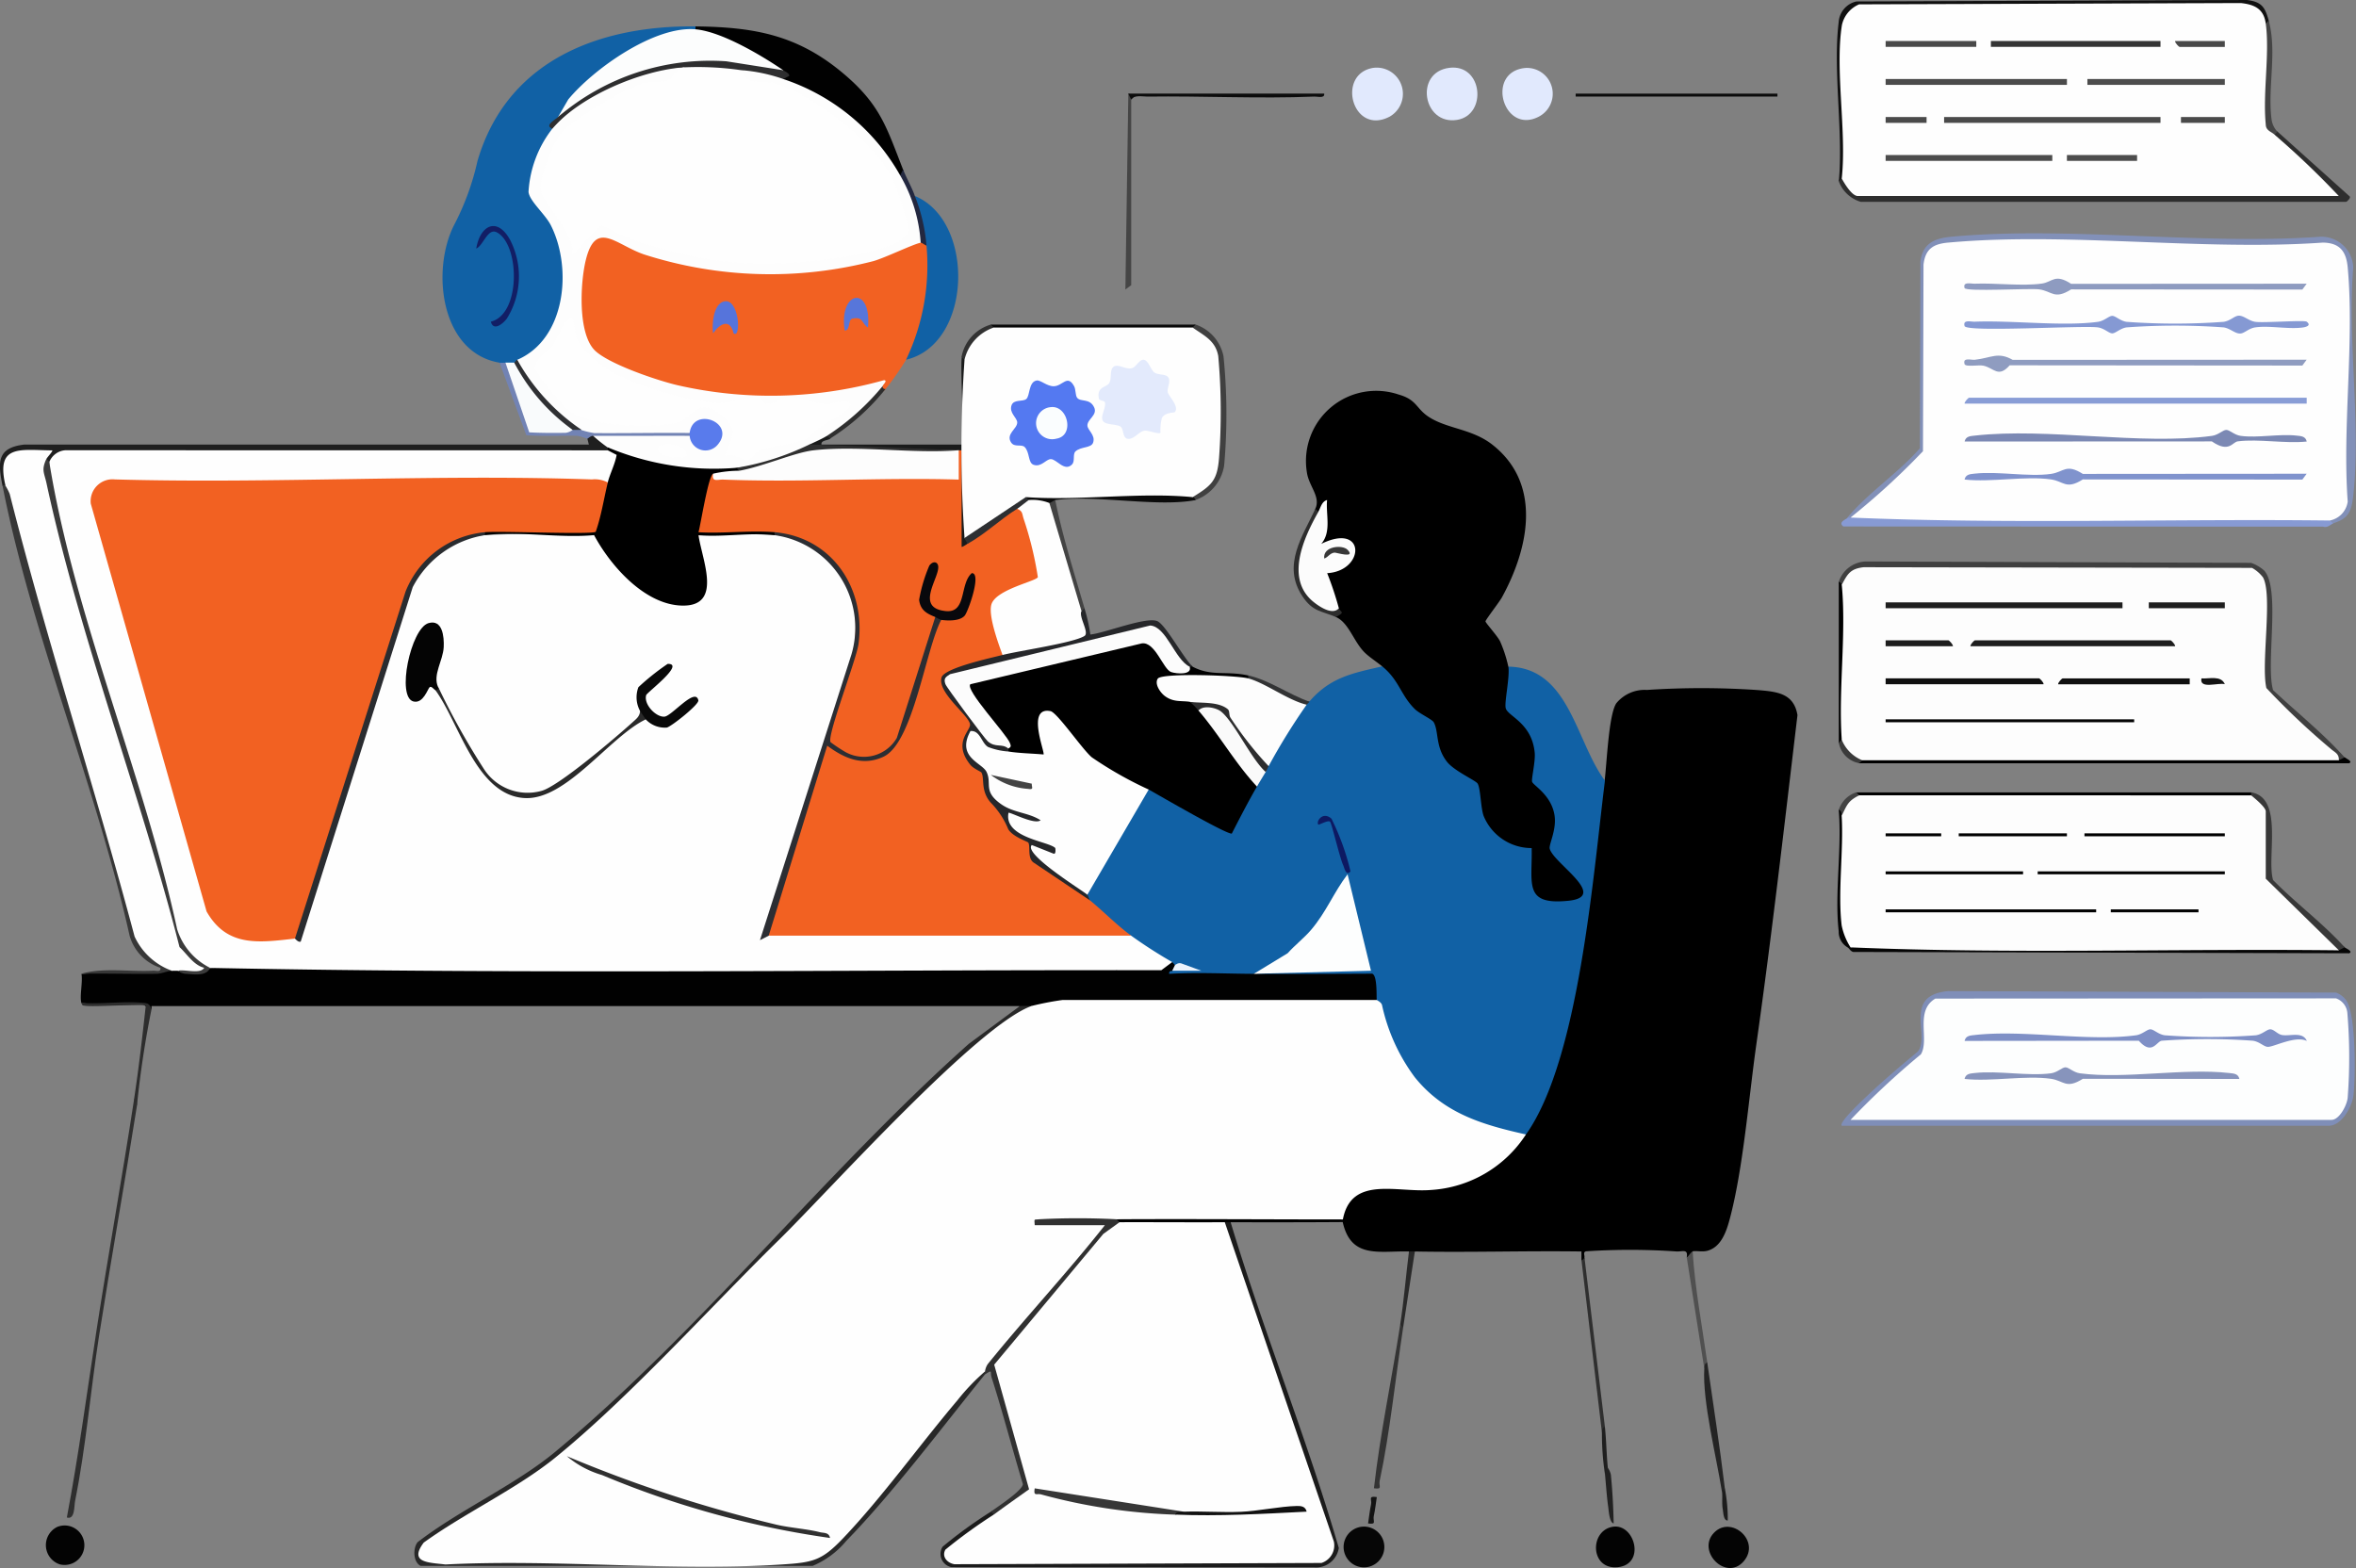
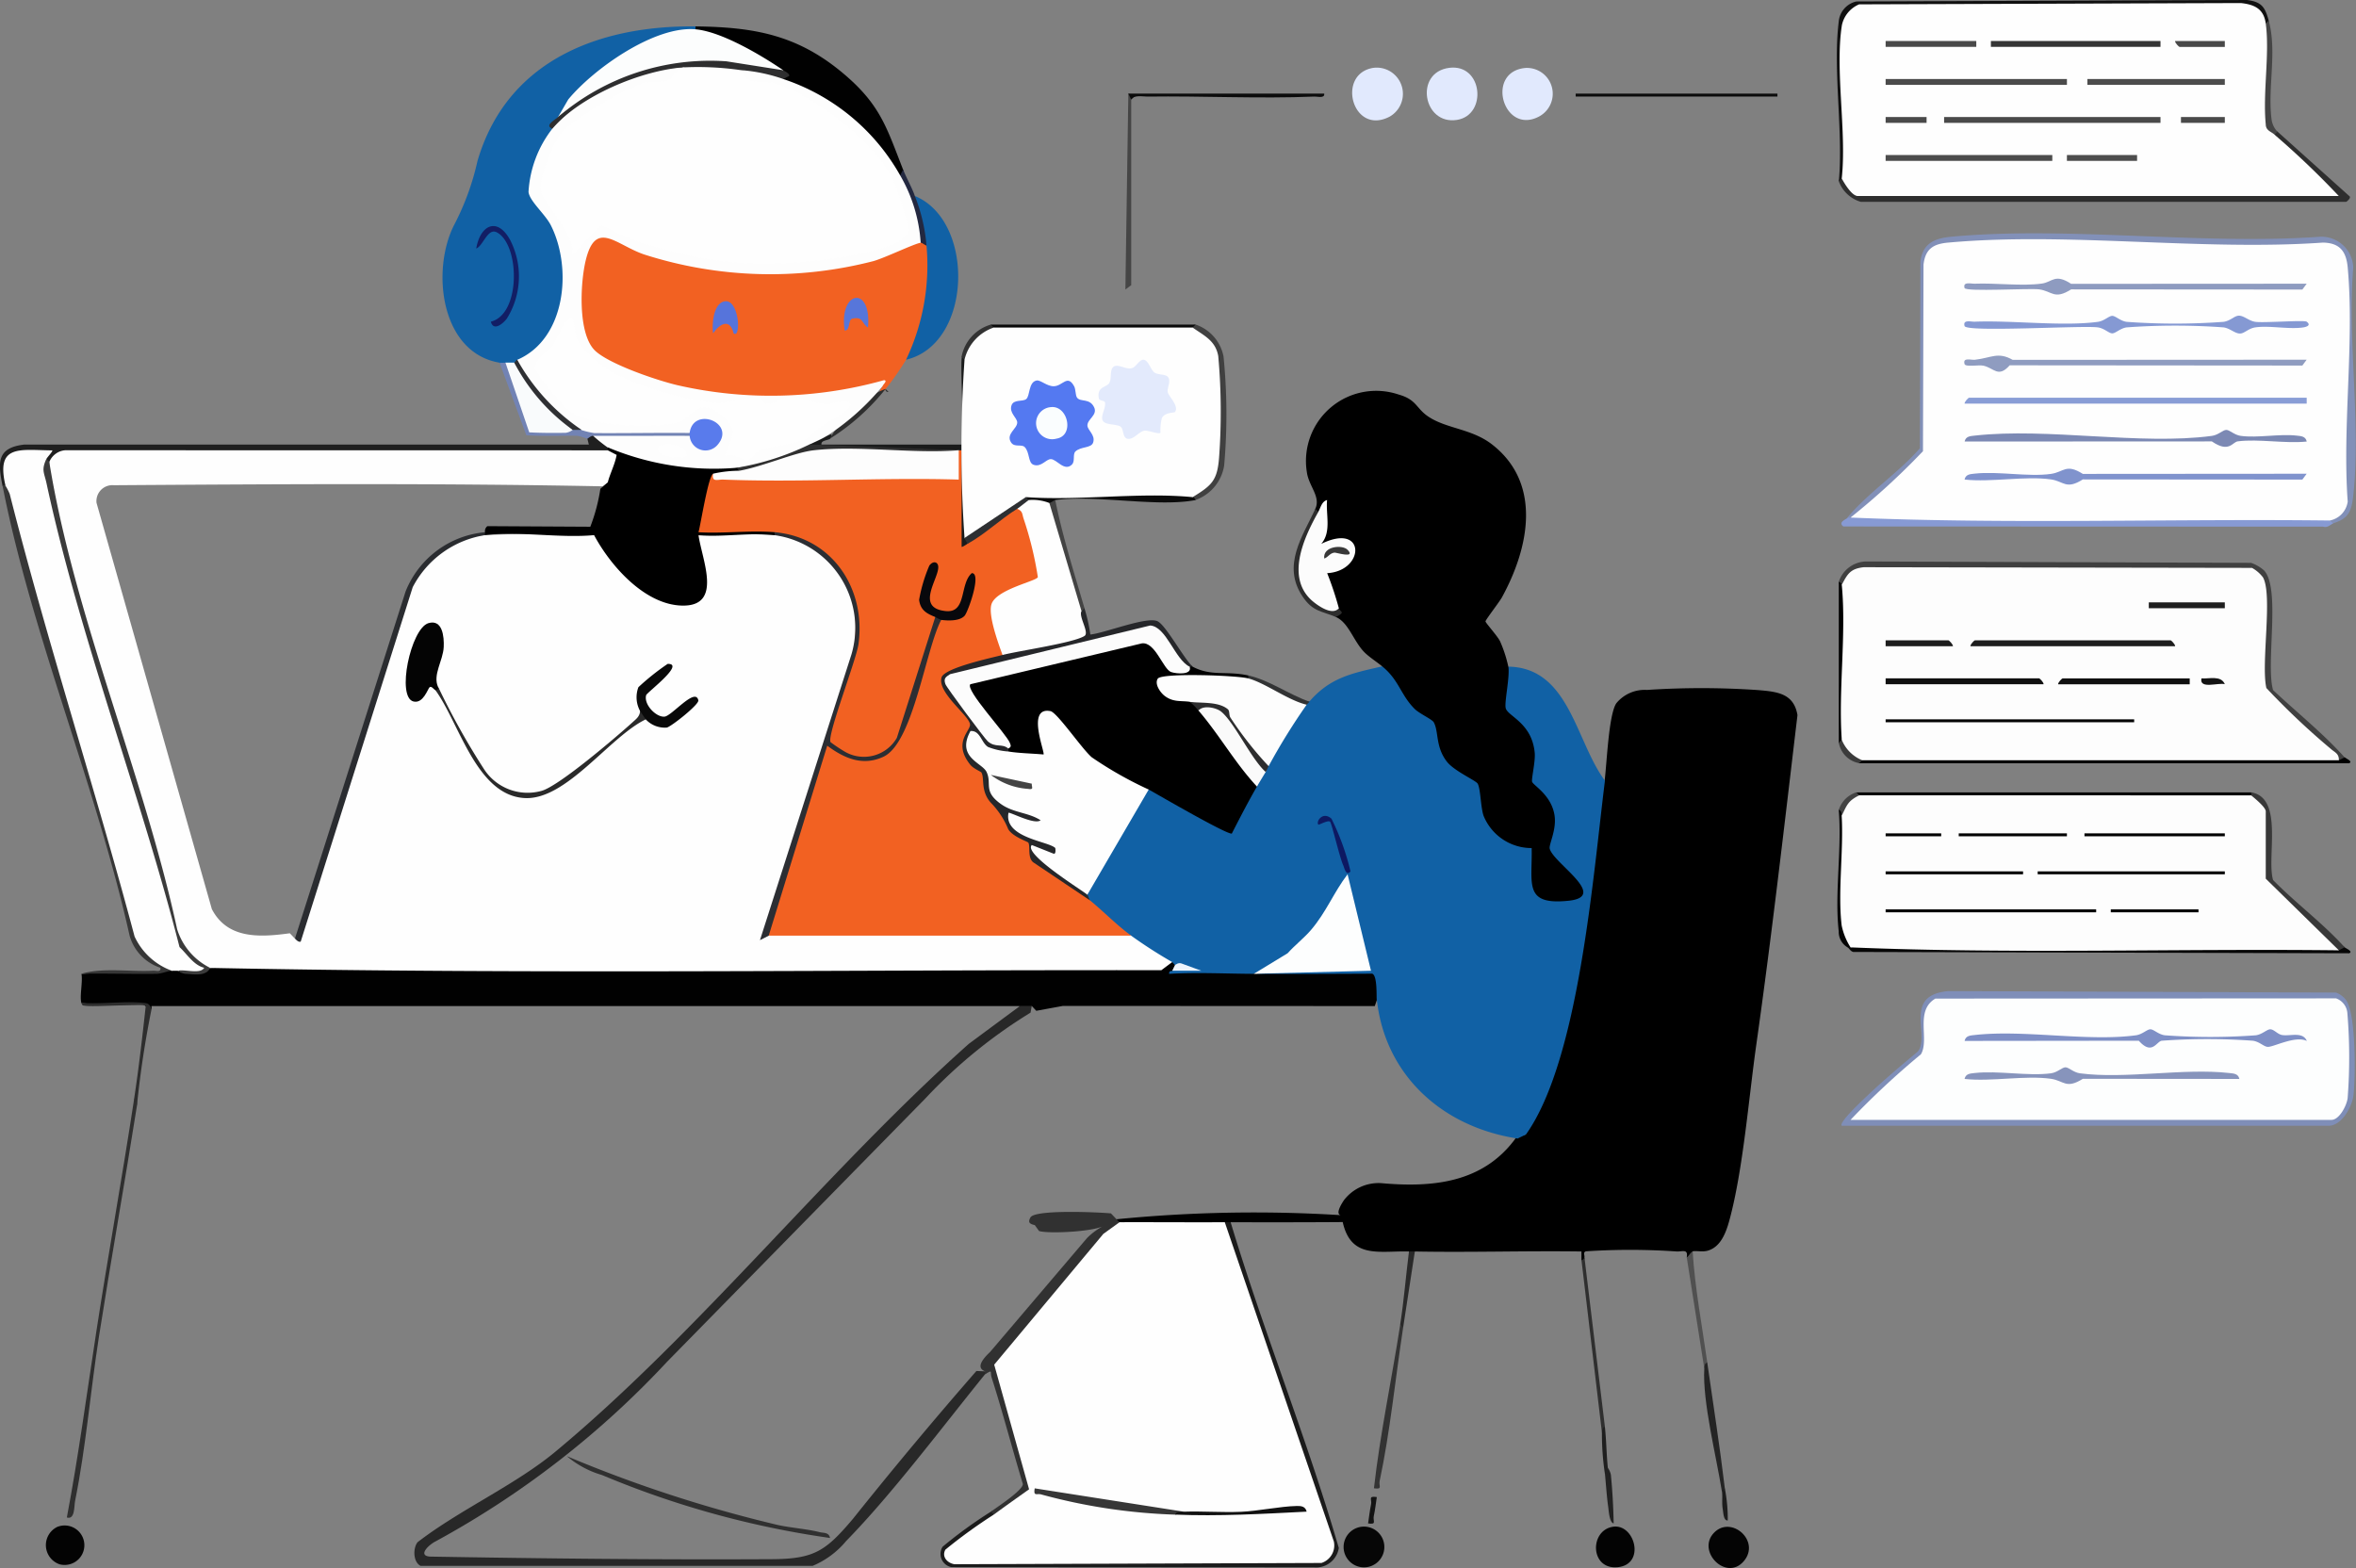
<svg xmlns="http://www.w3.org/2000/svg" id="Group_2560" data-name="Group 2560" width="159.346" height="106.063" viewBox="0 0 159.346 106.063">
  <rect x="0" y="0" width="159.346" height="106.063" fill="#808080" stroke="none" />
  <defs>
    <clipPath id="clip-path">
      <rect id="Rectangle_480" data-name="Rectangle 480" width="159.346" height="106.063" fill="none" />
    </clipPath>
  </defs>
  <g id="Group_2559" data-name="Group 2559" clip-path="url(#clip-path)">
    <path id="Path_4078" data-name="Path 4078" d="M420.415,273.472q-.089.687-.4.4c.11-.6-.3-.38-.683-.4a45.632,45.632,0,0,0-6.122-.011c-.236.055-.079.281-.116.406,0,.183-.014.269-.2.2v-.594c-3.753-.053-7.522.072-11.274,0-.112.379-.284.379-.4,0-2.008-.05-3.911.522-4.472-1.99-2.53.019-5.064.017-7.592.012-.083.367-.221.319-.4,0a14.893,14.893,0,0,1-7.12,0c-.3.173-.386.113-.2-.2a94.63,94.63,0,0,1,15.167-.28c-.344-.093.033-.713.214-.992a2.946,2.946,0,0,1,2.52-1.173c3.428.307,6.936.027,9.168-3.12l.619-.17-.062-.616a45.94,45.94,0,0,0,4.2-16.481l.747-6.379.454-.453c.15-1.189.274-4.471.791-5.241a2.483,2.483,0,0,1,2.07-.9,55.824,55.824,0,0,1,7.519.01c1.278.109,2.415.213,2.662,1.693-.885,7.438-1.735,14.89-2.786,22.305-.51,3.6-.891,8.447-1.81,11.836-.221.814-.572,1.83-1.478,2.086-.373.105-.781-.017-1.034.049" transform="translate(-305.935 -188.822)" />
    <path id="Path_4079" data-name="Path 4079" d="M390.876,227.673l.5-.086a11.61,11.61,0,0,0,3.283,3.628,4.639,4.639,0,0,0,2.952,4.127c.338,2.553.837,3.917,3.577,4.372a7.522,7.522,0,0,1,.153,2.3c-.49,1.541,3.816,1.507,2.348.309a5.455,5.455,0,0,1-1.9-2.549c.734-1.809.24-2.911-1.155-4.177.214-1.911.327-3.37-1.492-4.528a3.518,3.518,0,0,1,.241-3.4c4.127.075,4.542,5.059,6.526,7.713-.8,6.358-1.743,18.877-5.34,23.93l-.565.276c-5.1-.78-8.952-4.279-9.521-9.374q-.573-.267-.5-1.4a33.847,33.847,0,0,1-7.611-.381q2.38-.805-.2,0a2.609,2.609,0,0,1-.445.26,21.045,21.045,0,0,1-5.43-.062c-.239-.213.043-.756.338-.4q.463-.281.2-.4c-.279.275-.389.153-.2-.2l-.483.173c-.162,0-2.733-1.481-2.286-1.953a3.772,3.772,0,0,1-2.769-2.373q-.267-.19-.2-.4c-.113-.114-.278-.289-.225-.4a52.849,52.849,0,0,1,3.891-6.67l.487-.051.385-.236,5.055,2.752a5.267,5.267,0,0,1,1.877-2.715c-.218-.608-.045-.895.593-.989-.231-.323-.208-.488.2-.4l-.191-.454q1.047-1.917,2.275-3.718l.487.019q-.44-.3.2-.2c1.417-1.635,2.916-1.907,4.944-2.373" transform="translate(-297.36 -182.577)" fill="#1161a5" />
    <path id="Path_4080" data-name="Path 4080" d="M460.382,152.508c.1.784-.3,2.464-.174,2.832.181.537,1.772.995,1.954,3,.053.579-.233,1.758-.178,1.948.073.251,1.289.88,1.514,2.252.165,1-.4,2-.321,2.284.261.987,4.018,3.23,1.271,3.515-3.06.318-2.439-1.144-2.493-3.563a3.5,3.5,0,0,1-3.253-2.185c-.2-.579-.2-1.84-.4-2.175-.128-.216-1.583-.848-2.078-1.482-.788-1.01-.542-2.038-.892-2.668-.113-.2-.966-.583-1.281-.894-.954-.942-1.051-1.933-2.178-2.865-.389-.321-.948-.679-1.264-1.01-.714-.749-1.042-1.981-1.9-2.352a.569.569,0,0,1,.2-.593c-.736-.328-1.464-2.409-.617-2.786,1.963-.475,1.731-2.237-.363-1.263-.361-.059-.42-.335-.411-.689.235-.457.45-1.691.006-1.789-.259.263-.282.156-.2-.2.38-.821-.452-1.532-.576-2.488a4.747,4.747,0,0,1,6.222-5.234c1.179.333,1.167.9,1.924,1.438,1.239.879,2.984.842,4.39,1.939,3.41,2.661,2.472,7.035.658,10.34-.17.31-1.112,1.524-1.11,1.623s.814.99.986,1.347a8.82,8.82,0,0,1,.558,1.716" transform="translate(-358.362 -107.412)" />
    <path id="Path_4081" data-name="Path 4081" d="M101.639,328.9c.3.255.158.31-.2.4-.008.012-.23-.027-.2.2,1.926-.11,3.82-.008,5.735,0h.2c2.594.013,5.194,0,7.79-.012.38.1.28,1.665.319,1.792l-.136.4-21.095-.01-1.8.33-.3-.32q-.663.263-.844,0H32.42c-.024.046.018.131,0,.2a1.61,1.61,0,0,1-.572-.318,35.481,35.481,0,0,1-4.174-.078c-.141-.43.1-1.45,0-1.978a48.234,48.234,0,0,1,5.137-.089c.355-.266.529-.246.994-.109.112-.378.284-.378.4,0a2.642,2.642,0,0,0,1.848-.039q-.334-.352.327-.159l2.68-.213q30.784.047,61.57,0c.121-.309.442-.309.816-.182.079.043.147.182.2.2" transform="translate(-22.164 -263.629)" fill="#010101" />
    <path id="Path_4082" data-name="Path 4082" d="M220.049,80.033q.2-.456.4.2l.424.542c.291,1.924-.291,5.9-1.809,7.171a19.817,19.817,0,0,1-1.384,1.978c-.4.434-.534.269-.2-.2-3.579,1.791-17.357,1.211-19.966-2.383-1.191-1.64-1.323-7.1,1.034-8.044,6.393,2.976,14.78,3.632,21.158.419Z" transform="translate(-157.78 -63.614)" fill="#f26122" />
    <path id="Path_4083" data-name="Path 4083" d="M168.487,9.016c.173.056.17.122,0,.2l-.311.381c-3.553.32-6.7,2.989-8.984,5.552a2.086,2.086,0,0,0-.4.791l.145.371a7.828,7.828,0,0,0-1.352,3.861c1.969,2.617,3.1,5.48,1.775,8.763-.435,1.079-1.7,3.1-2.941,2.628.119.336.111.388-.2.2-.159.566-.331.481-.593,0-.043.457-.184.378-.4,0-3.989-.675-4.62-6.243-3.073-9.3a17.563,17.563,0,0,0,1.588-4.345c1.992-6.8,8.217-9.169,14.735-9.1" transform="translate(-121.446 -7.232)" fill="#1161a5" />
    <path id="Path_4084" data-name="Path 4084" d="M332.8,225.833a44.431,44.431,0,0,1-2.813-3.674c-.266-.447-.182-.642.129-1.02.4-.483,10.658-2.469,12.167-2.749l.481.313q.884,1.965,2.3,1.592c.058-.082.124-.078.2,0,1.281.674,2.277.264,3.758.593.173.056.17.122,0,.2l-.213.359c-.748-.115-5.27-.354-5.579-.07-.246.226,1.117,1.148,1.528.867l.309.425q.946.2.593.593a1.717,1.717,0,0,1,.4.069,33.178,33.178,0,0,1,3.439,4.354l.112.719c-.6,1.036-1.153,2.115-1.7,3.18-.36.061-4.876-2.561-5.618-2.982-1.105.175-2.772-.924-3.758-1.608a3.937,3.937,0,0,1-.75-.678q-3.616-5.01-2.253-.407c-.006,1-2.414.86-2.732.122-.173-.056-.17-.122,0-.2" transform="translate(-264.6 -175.199)" />
    <path id="Path_4085" data-name="Path 4085" d="M111.385,344.023l-.085.459a34.132,34.132,0,0,0-7.115,5.808L86.735,368.08a61.578,61.578,0,0,1-15.673,12.165c-.51.264-1.212.973-.378,1.03,7.622.131,15.413.218,23.106.175,2.864-.016,3.641-.531,5.495-2.724q4.1-5.132,8.355-10.006l.582.024q.166.1,0,.2c-2.876,3.55-6.259,8.07-9.391,11.276a5.9,5.9,0,0,1-2.272,1.684l-26.508,0c-.5-.245-.54-1.168-.21-1.6,2.829-2.188,6.594-3.861,9.31-6.114,9.7-8.046,18.469-19.145,27.977-27.6l3.465-2.564-58.736,0Z" transform="translate(-41.601 -275.986)" fill="#282828" />
    <path id="Path_4086" data-name="Path 4086" d="M629.767,348.078c-.234-.206,1.445-1.762,1.676-1.983,1.1-1.052,2.311-2.069,3.48-3.046.833-1.143-1.038-3.8,2.052-4.079l26.225.1a1.533,1.533,0,0,1,.677.51c.673.9.64,5.183.5,6.422-.091.8-.8,2.077-1.681,2.077Z" transform="translate(-505.201 -271.932)" fill="#7f8eb8" />
    <path id="Path_4087" data-name="Path 4087" d="M251.9,18.714q.126.544-.2.4l-.356-.1a15.422,15.422,0,0,0-7.385-6.121l-.17-.306a.66.66,0,0,1,0-.593q-2.809-1.309-5.71-2.342l-.223-.427v-.2c4.012.045,6.957.586,10.089,3.261,2.441,2.085,2.851,3.627,3.953,6.43" transform="translate(-190.816 -7.239)" fill="#010101" />
    <path id="Path_4088" data-name="Path 4088" d="M664.687,99.434c-.3.113-.358.094-.2-.2q.415-.628.8-1.29-.093-6.776.123-13.558c.205-3.855-.63-3.885-4.355-3.422q-11.188-.426-22.354-.134c-.765.04-1.257.318-1.32,1.127l-.1,12.757a41.361,41.361,0,0,1-4.248,4.035l-.989.287c-.056.173-.122.17-.2,0,1.4-1.681,3.458-3.027,4.9-4.688l.036-12.621c.145-1.227.946-1.579,2.074-1.684,7.895-.738,16.919.574,24.934,0a2.155,2.155,0,0,1,2.267,2.084c-.4,4.9.534,10.633,0,15.427-.123,1.1-.335,1.566-1.385,1.878" transform="translate(-506.895 -64.029)" fill="#8290b8" />
    <path id="Path_4089" data-name="Path 4089" d="M309.857,78.1a14.844,14.844,0,0,0,1.384-7.713,22.075,22.075,0,0,1-.791-3.362c4.092,1.673,3.914,10.014-.593,11.075" transform="translate(-248.577 -53.768)" fill="#1161a5" />
    <path id="Path_4090" data-name="Path 4090" d="M40.119,148.537q1.2.154.989.791c.12.059.117.125,0,.2l-.139.4-36.594-.012a2.4,2.4,0,0,1-1.041.408c-.242.248-.252.136-.2-.2-.5-.566.607-.608-.084-.205q-2.926-.5-2.359,1.619l-.326.366c-.056.173-.122.17-.2,0-.3-1.538-.407-2.554,1.483-2.769H39.826l-.1-.4c-.184-.363.1-.395.4-.2" transform="translate(0 -119.065)" fill="#1f1f1f" />
    <path id="Path_4091" data-name="Path 4091" d="M663.071,205.274c.2.267-.158.324-.4.2a26.464,26.464,0,0,1-5.264-4.736q.012-3.754-.211-7.443l-.538-.438-26.1-.047-1.507.8q-.11.126-.2-.2a1.986,1.986,0,0,1,1.879-1.384l26.012.094a2.689,2.689,0,0,1,.874.511c1.144,1.242.1,6.3.609,8.093,1.613,1.517,3.357,2.9,4.841,4.553" transform="translate(-504.489 -154.048)" fill="#404040" />
    <path id="Path_4092" data-name="Path 4092" d="M628.857,48.014c.031-.114.059-.2.2-.2.52-.19,1.073.706,1.088,1.187l.137-.4h31.675l.721.4a20.519,20.519,0,0,1-4.185-3.45l-.166-.7c-.262-.278-.152-.38.2-.2L663.371,49c.194.11-.178.4-.2.4H630.34a2.266,2.266,0,0,1-1.483-1.384" transform="translate(-504.489 -35.748)" fill="#2e2e2e" />
    <path id="Path_4093" data-name="Path 4093" d="M330.381,207.9a11.353,11.353,0,0,1,.4,1.781c.96-.09,3.8-1.237,4.541-.9.564.258,1.785,2.535,2.379,3.071-.046-.024-.133.017-.2,0-.486.329-.735-.018-1.032-.433a5.5,5.5,0,0,0-1.642-1.965q-6.943,1.616-13.478,3.438l2.66,3.593a1.954,1.954,0,0,1,1.23.9v.2c-.771.795-1.947-.055-2.335-.9q-.31,1.067,1.2,2.1c.077,1.987,1.123,2.354,2.888,2.805,1.029.3.739,1.345-.3,1.062-2.338-.771.581.769,1.562.93,1.014.488.53,1.606-.524,1.129l2.87,2.1a.5.5,0,0,1-.026.471c.079.067.117.33.2.4-.1.118-.272.284-.365.231a39.652,39.652,0,0,1-3.861-2.637,1.875,1.875,0,0,1-.295-1.224,7.107,7.107,0,0,1-3.147-4.709,2.341,2.341,0,0,1-.848-3.564c-3.58-3.505-1.523-4.233,2.243-5.032l.34.323.257-.466a40.489,40.489,0,0,0,4.976-1.108q-.592-1.167.107-1.393c-.022-.2-.011-.273.2-.2" transform="translate(-257.037 -166.762)" fill="#26272a" />
    <path id="Path_4094" data-name="Path 4094" d="M341.327,418.021c2.227,7.408,5.162,14.623,7.316,22.033a1.554,1.554,0,0,1-1.67,1.313l-24.527-.015a.911.911,0,0,1-.6-1.381,30.257,30.257,0,0,1,3.266-2.371c.3-.17.386-.113.2.2l.1.418-3.033,2.151c-.106.221.14.361.333.4l24.683-.077a.868.868,0,0,0,.538-.985l-7.29-21.328.3-.356h.4" transform="translate(-258.094 -335.349)" fill="#1b1b1b" />
    <path id="Path_4095" data-name="Path 4095" d="M630.329,175.79a12.683,12.683,0,0,1,2.492-.3c9.563.045,19.146.093,28.7.225l1.244.276.2.2c-.147.044-.374.319-.669.212l-32.456-.013c-.383-.3.194-.472.3-.594Z" transform="translate(-505.169 -140.78)" fill="#879ad4" />
    <path id="Path_4096" data-name="Path 4096" d="M12.328,198.614c-.292,0-.674.2-1.078.205-1.683.021-3.372-.031-5.053-.008,1.514-.424,3.266-.116,4.849-.2.223-.011.543.129.489-.2a3.2,3.2,0,0,1-2.082-2.171C7.225,186.217,2.8,175.776.857,165.785h.2c.439-.182.567.084.679.464,2.738,9.992,5.521,19.986,8.443,29.927a3.849,3.849,0,0,0,2.085,1.963Z" transform="translate(-0.688 -132.951)" fill="#373737" />
    <path id="Path_4097" data-name="Path 4097" d="M344.514,415.008l.2.2q.277.54-.829,1.078l-7.192,8.629,2.222,8.026c.035,1.007-1.662,1.856-2.7,2.043l-.2-.2c.475-.353,2.136-1.426,2.162-1.865-.722-2.387-1.349-4.815-2.109-7.19-.135-.422.115-.573-.449-.24.032-.04-.032-.158,0-.2q-.751-.285.339-1.306l6.558-7.708a4.78,4.78,0,0,1,1.212-.874c-.6.449-3.819.6-4.458.4l-.288-.4c-.368-.079-.473-.193-.294-.519.3-.551,4.63-.351,5.444-.274Z" transform="translate(-268.995 -332.534)" fill="#313131" />
    <path id="Path_4098" data-name="Path 4098" d="M463.849,23.1a1.773,1.773,0,0,1,1.111,3.3c-2.517,1.309-3.627-2.888-1.111-3.3" transform="translate(-370.975 -18.509)" fill="#e1e9fd" />
    <path id="Path_4099" data-name="Path 4099" d="M489.468,23.128c2.272-.29,2.588,3.193.524,3.522-2.3.366-2.909-3.219-.524-3.522" transform="translate(-391.448 -18.54)" fill="#e1e9fd" />
    <path id="Path_4100" data-name="Path 4100" d="M515.355,23.2a1.746,1.746,0,0,1,.917,3.294c-2.4,1.242-3.626-3.029-.917-3.294" transform="translate(-412.2 -18.602)" fill="#e1e9fd" />
    <path id="Path_4101" data-name="Path 4101" d="M657.385,1.389c.011.187,0,.259-.2.2l-.423-.123c-.127-.642-.7-.81-1.287-.867l-25.7.073-.707.665a69.182,69.182,0,0,0-.116,10.24l-.441.494-.2.2c.308-3.386-.411-7.488-.009-10.786A1.535,1.535,0,0,1,629.492.1L655.906,0c1.025.122,1.233.5,1.479,1.389" transform="translate(-503.944)" fill="#101010" />
    <path id="Path_4102" data-name="Path 4102" d="M665.082,322.987c-.221-.517,0-.517.4-.2.058.064.585.273.3.4l-33.541-.089c-.179-.041-.261-.216-.376-.308.058-.142.124-.139.2,0a13.218,13.218,0,0,1,2.545-.3c9.735.044,19.49.094,29.215.226Z" transform="translate(-506.895 -258.707)" fill="#060606" />
    <path id="Path_4103" data-name="Path 4103" d="M668.1,257.975c.058.064.585.273.3.4H635.271c-.261-.257-.152-.315.2-.2,0-.155.042-.394.138-.4,10.507-.133,21.365-.029,31.856.13l.243.266Z" transform="translate(-509.518 -206.748)" />
    <path id="Path_4104" data-name="Path 4104" d="M461.2,522.072a1.378,1.378,0,1,1,.333,2.736,1.378,1.378,0,0,1-.333-2.736" transform="translate(-369.115 -418.801)" fill="#060606" />
    <path id="Path_4105" data-name="Path 4105" d="M584.661,522.607c1.161-1.227,3.2.548,2.018,1.921s-3.2-.67-2.018-1.921" transform="translate(-468.746 -418.921)" fill="#040404" />
    <path id="Path_4106" data-name="Path 4106" d="M546.951,522.122c1.48-.234,2.239,2.543.333,2.737-1.878.191-1.932-2.484-.333-2.737" transform="translate(-437.866 -418.852)" fill="#030303" />
    <path id="Path_4107" data-name="Path 4107" d="M16.457,521.878a1.335,1.335,0,1,1,.167,2.53,1.371,1.371,0,0,1-.167-2.53" transform="translate(-12.587 -418.596)" fill="#030303" />
    <path id="Path_4108" data-name="Path 4108" d="M661.13,271.023c.173.056.17.122,0,.2l-.138.4h-26.12l-.243-.4c-.332.127-.38.122-.2-.2Z" transform="translate(-508.876 -217.423)" fill="#010101" />
    <path id="Path_4109" data-name="Path 4109" d="M385.257,32.419V44.98l-.395.292.2-13.25c.342.086.533.151.2.4" transform="translate(-308.748 -25.69)" fill="#454545" />
    <path id="Path_4110" data-name="Path 4110" d="M35.626,376.3c-.822,5.2-1.763,10.469-2.571,15.624q-.177.244-.2-.2c.813-5.274,1.768-10.55,2.571-15.822q.2-.142.2.4" transform="translate(-26.359 -301.537)" fill="#2f2f2f" />
    <path id="Path_4111" data-name="Path 4111" d="M287.323,121.691l.249.115q-.156,5.671.095,11.419l-.344.53c.5-.147.546.009.2.4.135.8-.358.671-.789.02a37.222,37.222,0,0,1,0-4.364c.006-.053.134-.092.3-.127a7.339,7.339,0,0,1,.1-1.858q-5.077-.137-10.158-.184l-.126-.212a.735.735,0,0,1,1.187-.593c.317-.146.383-.116.2.2-.211.132-.628.1-.592.394l9.493,0c.21-.21-.124-5.033,0-5.934q.219-.338.2.2" transform="translate(-222.087 -97.361)" fill="#1a1b1b" />
    <path id="Path_4112" data-name="Path 4112" d="M407.845,122.889q-.316-.007-.2-.2-.01-.632.884-1.125c.847-1.031.691-5.886.569-7.289-.115-1.323-.18-1.915-1.5-2.611l.051-.446q-.165-.137.2-.2a2.851,2.851,0,0,1,1.89,2.164,39.413,39.413,0,0,1,.041,7.381,2.964,2.964,0,0,1-1.931,2.321" transform="translate(-326.986 -89.066)" fill="#404040" />
    <path id="Path_4113" data-name="Path 4113" d="M775.984,281.5l-.4.2a14.778,14.778,0,0,1-4.229-3.591q-.9-.606-.715-1.255c-.154-.042-.379-.1-.4-.228a37.847,37.847,0,0,1,0-4.035l.4-.285c-.495.122-1.238-.605-.989-1.088v-.2c2.234.354,1.035,4.406,1.487,5.93,1.515,1.55,3.4,2.947,4.842,4.552" transform="translate(-617.401 -217.423)" fill="#383838" />
    <path id="Path_4114" data-name="Path 4114" d="M25.033,456.221c-.579,3.7-.878,7.466-1.617,11.139-.072.359,0,1.288-.558,1.121.782-4.128,1.338-8.305,1.977-12.457Z" transform="translate(-18.337 -365.836)" fill="#2e2e2e" />
    <path id="Path_4115" data-name="Path 4115" d="M542.439,441.494a.592.592,0,0,1-.2.4l-1.384-11.668a.335.335,0,0,0,.2-.2Z" transform="translate(-433.892 -344.978)" fill="#2f2f2f" />
    <path id="Path_4116" data-name="Path 4116" d="M171.253,124.02l.341.124a42.615,42.615,0,0,1,1.551,4.2,10.3,10.3,0,0,1,2.656.227q.19-.25.593,0,.091-.5.894-.189a22.858,22.858,0,0,1,6.424.387c.167.048.162.115,0,.2a13.24,13.24,0,0,1-6.526,0c-.171,0-.365.2-.4.2a3.535,3.535,0,0,0-.683-.2c-1.145-.015-2.3.041-3.437-.034l-1.812-4.911a3.518,3.518,0,0,0,.4,0" transform="translate(-137.067 -99.492)" fill="#7283b4" />
    <path id="Path_4117" data-name="Path 4117" d="M471.839,452.868c-.516,3.361-.886,7.095-1.589,10.382-.072.338.221.59-.387.494.422-3.714,1.207-7.388,1.779-11.074q.177-.244.2.2" transform="translate(-376.938 -363.076)" fill="#333" />
    <path id="Path_4118" data-name="Path 4118" d="M773.722,14.538l-.2.2c-.331.386-.73.088-.906-.326-.3-.711-.1-5.537-.032-6.689l.345-.5.2-.2c.577,2.093-.073,4.483.188,6.635a1.507,1.507,0,0,0,.4.88" transform="translate(-619.688 -5.634)" fill="#454545" />
    <path id="Path_4119" data-name="Path 4119" d="M27.857,342.843c1.318.092,2.774-.12,4.073-.014.4.033.485.028.673.409a65.782,65.782,0,0,0-.989,6.526l-.2-.4c.318-2.089.562-4.226.792-6.33-.143-.144-3.419.089-4.066.006-.2-.026-.221,0-.286-.2" transform="translate(-22.348 -275.004)" fill="#2d2d2d" />
    <path id="Path_4120" data-name="Path 4120" d="M444.108,174.221l.23.4c-1.357,2.309-2.106,5.239,1.154,6.127.089.271.5.244-.2.593-.968-.418-1.557-.342-2.261-1.4-1.4-2.1.017-4.066.876-5.919Z" transform="translate(-354.943 -139.607)" fill="#2d2d2d" />
    <path id="Path_4121" data-name="Path 4121" d="M352.445,111.023l-.2.2-.185.4H339.039l-.24-.4c-.266.064-.322.063-.2-.2Z" transform="translate(-271.586 -89.066)" fill="#0a0a0a" />
    <rect id="Rectangle_460" data-name="Rectangle 460" width="13.646" height="0.198" transform="translate(106.569 6.333)" fill="#0b0b0b" />
    <path id="Path_4122" data-name="Path 4122" d="M385.857,32.023l13.25,0c.046.345-.448.186-.689.2-3.709.152-7.547-.05-11.278,0-.335,0-.88-.127-1.085.2Z" transform="translate(-309.546 -25.69)" fill="#0b0b0b" />
    <path id="Path_4123" data-name="Path 4123" d="M584.16,474.41c-.011.152-.023.235-.2.2-.365-2.322-1.324-6.08-1.187-8.306q-.086-.535.2-.4c.4,2.826.852,5.674,1.187,8.5" transform="translate(-467.504 -373.741)" fill="#242424" />
    <path id="Path_4124" data-name="Path 4124" d="M578.241,435.538c-.19.053-.187.228-.2.4l-1.187-7.515c.135-.084.273-.364.4-.4.16,2.524.638,5.017.989,7.515" transform="translate(-462.773 -343.373)" fill="#505050" />
    <path id="Path_4125" data-name="Path 4125" d="M360.026,178.2l-.2.2c-.16,0-.4.006-.445-.108a47.985,47.985,0,0,1-2.028-6.82l.3-.389c-.068-.238.173-.273.4-.2.5,2.474,1.273,4.9,1.978,7.317" transform="translate(-286.682 -137.056)" fill="#434343" />
    <path id="Path_4126" data-name="Path 4126" d="M361.733,167.912a.261.261,0,0,1,.2.2c-2.594.5-6.727-.37-9.493,0-.122.037-.3.193-.4.2-.212.538-1.155.221-1.384-.2-.292.184-.387.113-.2-.2l.772-.354c1.512-.089,9.49-.356,10.148.059a2.022,2.022,0,0,1,.352.3" transform="translate(-281.072 -134.287)" fill="#0b0b0b" />
    <path id="Path_4127" data-name="Path 4127" d="M629.055,199.221a1.951,1.951,0,0,1,.294.339c.392.6.15,8,.062,9.4l-.356.744c.125.334.123.38-.2.2V199.023a.261.261,0,0,1,.2.2" transform="translate(-504.489 -159.662)" />
    <path id="Path_4128" data-name="Path 4128" d="M628.668,276.75l.417.518a59.107,59.107,0,0,0,.026,7.129q.525.814.151,1.252h-.2a1.208,1.208,0,0,1-.6-1.084c-.29-2.545.224-5.608,0-8.211.382-.379.34-.044.2.4" transform="translate(-504.102 -221.568)" fill="#040404" />
    <path id="Path_4129" data-name="Path 4129" d="M308.257,59.8a11.678,11.678,0,0,1,.791,3.362c-.113-.036-.316-.206-.4-.2l-.41-.358a12.009,12.009,0,0,0-1.119-3.9l.145-.29.2-.4c.224.571.613,1.246.791,1.78" transform="translate(-246.384 -46.548)" fill="#232840" />
    <path id="Path_4130" data-name="Path 4130" d="M479.846,428.02c-.263,1.711-.528,3.431-.791,5.142l-.2-.2c.252-1.625.387-3.31.593-4.944.132,0,.264,0,.4,0" transform="translate(-384.154 -343.371)" fill="#292929" />
-     <path id="Path_4131" data-name="Path 4131" d="M286.812,132.221a15.028,15.028,0,0,1-3.758,3.362l-.2-.2a4.607,4.607,0,0,1,1.74-1.828,4.152,4.152,0,0,1,2.017-1.534.166.166,0,0,0,.2.2" transform="translate(-226.917 -105.913)" fill="#2e2e2e" />
+     <path id="Path_4131" data-name="Path 4131" d="M286.812,132.221a15.028,15.028,0,0,1-3.758,3.362a4.607,4.607,0,0,1,1.74-1.828,4.152,4.152,0,0,1,2.017-1.534.166.166,0,0,0,.2.2" transform="translate(-226.917 -105.913)" fill="#2e2e2e" />
    <path id="Path_4132" data-name="Path 4132" d="M431.01,232.8c-.068.078-.152.142-.2.2q-.41.481-1.032.056l-2.788-1.38-.135-.456v-.2c1.451.323,2.75,1.291,4.153,1.78" transform="translate(-342.438 -185.334)" fill="#323334" />
    <path id="Path_4133" data-name="Path 4133" d="M549.052,502.023a1.223,1.223,0,0,1,.206.478c.107,1.077.167,2.2.188,3.278-.288-.035-.334-.861-.369-1.111-.1-.7-.152-1.532-.222-2.25q-.013-.372.2-.4" transform="translate(-440.307 -402.738)" fill="#212121" />
    <path id="Path_4134" data-name="Path 4134" d="M331.032,111.221a1.8,1.8,0,0,1-.987,1.106,2.121,2.121,0,0,1-.991,1.07l-.2-.2a2.807,2.807,0,0,1,1.978-2.175Z" transform="translate(-263.819 -89.066)" fill="#323232" />
    <path id="Path_4135" data-name="Path 4135" d="M548.206,490.792l-.2.4a18.1,18.1,0,0,1-.2-2.769c.011-.168.007-.343.2-.4.1.908.106,1.868.2,2.769" transform="translate(-439.461 -391.507)" fill="#1f1f1f" />
    <path id="Path_4136" data-name="Path 4136" d="M630.439,254.4l-.2.2a1.7,1.7,0,0,1-1.384-1.384l.2-.2c.461-.036,1.45.9,1.384,1.384" transform="translate(-504.489 -202.979)" fill="#3b3b3b" />
    <path id="Path_4137" data-name="Path 4137" d="M630.241,271.221c-.092.513-.631,1.346-1.187,1.384-.01-.168-.008-.343-.2-.4a1.809,1.809,0,0,1,1.187-1.187Z" transform="translate(-504.489 -217.423)" fill="#434343" />
    <path id="Path_4138" data-name="Path 4138" d="M589.055,509.023a10.691,10.691,0,0,1,.2,2.174c-.287.039-.3-.536-.337-.748-.077-.439,0-.863-.056-1.229Z" transform="translate(-472.399 -408.354)" fill="#1d1d1d" />
    <path id="Path_4139" data-name="Path 4139" d="M468.453,511.944c-.064.418-.113.87-.205,1.283-.074.332.226.593-.386.5.064-.418.113-.87.2-1.283.075-.332-.226-.593.386-.5" transform="translate(-375.333 -410.681)" fill="#131313" />
-     <path id="Path_4140" data-name="Path 4140" d="M207.9,341.994c.007.023.286.129.35.334a12.664,12.664,0,0,0,2.225,4.9c1.979,2.445,4.56,3.2,7.511,3.861a8.257,8.257,0,0,1-6.43,3.755c-2.289.192-5.385-.992-5.952,1.993-5.1,0-10.206-.04-15.305-.012a50.423,50.423,0,0,0-5.244,0c-.361.046-.319-.067-.293.4h4.746c-2.536,3.21-5.348,6.212-7.919,9.392a1.167,1.167,0,0,0-.189.5,14.392,14.392,0,0,0-1.882,1.974c-2.518,2.97-5.063,6.525-7.707,9.3-1.445,1.518-2.019,1.648-4.148,1.785-7.4.478-15.3-.381-22.759,0-1.11-.138-2.5-.1-1.464-1.481,2.738-1.981,6.3-3.644,8.891-5.743,4.965-4.023,10.448-10.136,15.132-14.731,3.444-3.378,13.4-14.51,17.1-15.827a19.862,19.862,0,0,1,2.069-.4Z" transform="translate(-114.78 -274.353)" fill="#fefefe" />
    <path id="Path_4141" data-name="Path 4141" d="M341.859,418.013l7.378,21.6a1.249,1.249,0,0,1-.842,1.449l-24.824.084c-.479-.08-.872-.507-.609-.985a34.462,34.462,0,0,1,3.274-2.371c.787-.579,1.592-1.146,2.387-1.712l-2.359-8.43,7.383-8.848,1.093-.787c2.37-.009,4.749.013,7.12,0" transform="translate(-259.022 -335.341)" fill="#fefefe" />
    <path id="Path_4142" data-name="Path 4142" d="M54.629,153.981c1.415-.028.9,1.87,0,2.175l-.345.26c-10.962-.22-22.064-.149-33.065-.075a1.079,1.079,0,0,0-1.17,1.191l7.8,27.48c1.069,2.059,3.291,1.905,5.274,1.635l.343.36.3-.22,7.523-23.612a6.046,6.046,0,0,1,5.034-3.46q3.823-.152,7.72-.124c1.22,1.977,3.133,4.39,5.636,4.492,1.25.051,1.39-.774,1.208-1.864a7.64,7.64,0,0,1-.327-2.717q2.7.094,5.343.213c3.843.116,6.423,4.309,5.4,7.937l-1.782,5.685q.146.7-.227.637l-3.936,12.533.152.3.241-.392q11.61-.007,23.243,0l1.039.4a32.173,32.173,0,0,0,2.769,1.78l-.735.551c-21.43-.032-42.931.276-64.331-.155-.33.222-.539.24-.452-.141a3.614,3.614,0,0,1-1.718-2c-2.724-9.123-5.388-18.369-8-27.559a14.435,14.435,0,0,1-.712-4.516,1.265,1.265,0,0,1,1.078-.8Z" transform="translate(-13.521 -123.52)" fill="#fefefe" />
    <path id="Path_4143" data-name="Path 4143" d="M255.544,154.023l0,6.526c.029.042.307-.151.394-.2a9.576,9.576,0,0,1,3.362-2.373c.414-.275.458-.258.681.12.494.837,1.278,4.176.822,4.927a8.088,8.088,0,0,0-2.845,1.475,6.694,6.694,0,0,0,.609,2.913l-.256.454c-.8.205-3.946.881-4.126,1.525-.287,1.025,1.818,2.527,1.926,3.151.077.44-1.2,1.229.018,2.747.216.27.717.46.755.528.227.405-.075,1.235.632,2.039a5.59,5.59,0,0,1,1.179,1.788c.3.522,1.312.839,1.36.914.153.238-.071,1.03.343,1.339l3.845,2.581c.924.76,1.8,1.668,2.769,2.373H242.491l-.207-.127,4.08-12.988c1.788,1.611,4.33,1.666,5.172-.88q1.215-3.681,2.384-7.361l.24,0,.16-.247c.679.146-1.038-.6-.555.049.071.051.179.132.162.192-.524,1.87-1.216,4.112-1.88,5.932-1.242,3.407-2.109,4.4-5.678,2.545l.373-1.448c2.211-5.162,3.2-11.348-3.855-12.957q-2.655.048-5.3.229c-.421,0,.425-3.755.641-4.111.081-.134.323-.113.506-.073a6.2,6.2,0,0,0,2.96.058l13.258-.108q-.219-1.161.395-1.532Z" transform="translate(-190.506 -123.562)" fill="#f26122" />
    <path id="Path_4144" data-name="Path 4144" d="M342.753,248.4l-4.153,7.12c-.373-.316-4.358-2.767-3.757-3.361l1.485.59c.169.027.11-.375.1-.39-.445-.455-3.484-.684-3.162-2.376.067-.09,1.78.842,2.172.5-.833-.534-1.827-.492-2.67-1.088-1.246-.879-.6-1.372-.985-2.18-.3-.627-2.063-.986-1.089-2.765.664-.06.739.811,1.193,1.078a4.622,4.622,0,0,0,1.376.306c.71.117,1.637.133,2.372.2.126-.119-1.191-3.251.467-2.933.458.088,2.151,2.584,2.8,3.126a25.628,25.628,0,0,0,3.851,2.181" transform="translate(-265.058 -195.001)" fill="#fefefe" />
    <path id="Path_4145" data-name="Path 4145" d="M401.769,231.116c1.169.311,2.7,1.49,3.955,1.78a42.8,42.8,0,0,0-2.571,4.153l-.323-.027a29.757,29.757,0,0,1-2.594-3.681l-2.423-.642c-.6-.085-1.108.042-1.684-.393-.313-.236-.71-.821-.473-1.173.27-.4,5.332-.224,6.113-.017" transform="translate(-317.35 -185.23)" fill="#fdfdfd" />
    <path id="Path_4146" data-name="Path 4146" d="M428.857,305.748l2.274-1.385c.492-.549,1.108-1.022,1.585-1.58,1.03-1.205,1.533-2.538,2.468-3.76l1.584,6.525-7.712.2h-.2" transform="translate(-344.042 -239.886)" fill="#fdfefe" />
    <path id="Path_4147" data-name="Path 4147" d="M409.822,241.41c-.136-.7,1.39-.342,1.819.041.3.272,2.338,3.228,2.721,3.81a.3.3,0,0,1,.009.3c-.2.331-.4.654-.593.989-1.48-1.585-2.544-3.5-3.955-5.142" transform="translate(-328.765 -193.347)" fill="#fafafa" />
    <path id="Path_4148" data-name="Path 4148" d="M412.2,244.374c-.062.1-.111.249-.2.4-.984-.876-2.129-3.376-3.024-4.093-.323-.258-1.207-.46-1.525-.06a3.336,3.336,0,0,0-.593-.593c.729.1,1.942-.041,2.578.5.145.122.058.408.19.586a23.9,23.9,0,0,0,2.572,3.267" transform="translate(-326.393 -192.554)" fill="#2d2d2e" />
    <path id="Path_4149" data-name="Path 4149" d="M452.881,282.8c-.3.369-.424-.262-.486-.393-.25-.537-.784-2.864-.9-2.968-.137-.123-.756.234-.788.2-.182-.209.3-.929.888-.4a16.557,16.557,0,0,1,1.284,3.558" transform="translate(-361.54 -223.86)" fill="#0d1962" />
    <path id="Path_4150" data-name="Path 4150" d="M401.055,329.536c.02.006.194-.168.41-.107l1.369.5-1.977,0c.078-.123.124-.27.2-.4" transform="translate(-321.58 -264.268)" fill="#edf4fd" />
    <path id="Path_4151" data-name="Path 4151" d="M445.422,171.814c.156-.276.229-.7.591-.791-.093,1,.31,2.142-.394,2.965,3.025-1.486,2.973,1.831.4,1.981a21.75,21.75,0,0,1,.79,2.372c-.422.5-1.318-.112-1.68-.4-1.988-1.565-.7-4.361.3-6.13" transform="translate(-356.257 -137.2)" fill="#fcfcfc" />
    <path id="Path_4152" data-name="Path 4152" d="M1.264,156.276c-.654-2.8.97-2.392,3.164-2.371.067.049-.326.44-.4.591a202.288,202.288,0,0,0,6.909,24.975l1.973,7.225a3.7,3.7,0,0,0,1.936,2.177c.159.516-1.609.382-1.92.232-.132,0-.264,0-.4,0a4.445,4.445,0,0,1-2.527-2.318c-2.663-10.009-5.9-19.892-8.445-29.932a3.663,3.663,0,0,0-.3-.579" transform="translate(-0.896 -123.441)" fill="#fefefe" />
    <path id="Path_4153" data-name="Path 4153" d="M15.275,157.221c1.675,10.381,6.411,21.225,8.646,31.6a4.366,4.366,0,0,0,2.231,2.614c-.253.6-1.117.431-1.7.4a1.006,1.006,0,0,1-.477-.205c.461-.116,1.519.258,1.778-.2-.714-.174-1.149-.916-1.67-1.4-2.632-10.311-6.762-20.995-8.992-31.352-.163-.756-.365-.9-.016-1.666.037.076.191.159.2.2" transform="translate(-11.941 -125.969)" fill="#3b3b3b" />
    <path id="Path_4154" data-name="Path 4154" d="M188.13,23.023c-.121,1.186-1.421,1.475-2.523,1.421-3.16,1.3-6.636,3.026-6.735,6.877a29.148,29.148,0,0,1,2.026,3.5,3.766,3.766,0,0,1,1.8-1.454A26.687,26.687,0,0,0,201.045,35c.44-.111,1.878-.521,1.9-1.086a17.478,17.478,0,0,0-1.117-3.308c-1.656-2.8-5.659-6.082-9-6.239-.642-.109-1.345-.581-.741-1.145.6-.262,2.459-.018,2.769.593a14.211,14.211,0,0,1,7.911,6.526,10.426,10.426,0,0,1,1.384,4.549c-.386.039-2.455,1.038-3.207,1.243a27.885,27.885,0,0,1-15.485-.448c-1.915-.642-3.28-2.4-3.961.383-.371,1.514-.561,5.026.654,6.143,1,.915,4.178,1.992,5.543,2.312a28.352,28.352,0,0,0,13.981-.34c.256.035-.075.29-.1.4a16.529,16.529,0,0,1-3.758,3.362c-.354.218-.8.407-1.187.593,0,.128-.013.232-.061.252a16.774,16.774,0,0,1-4.883,1.33c-2.617.8-5.472.231-8.075-.68a1.148,1.148,0,0,0-.627-.7,10.918,10.918,0,0,1-.989-.791c2.173.009,4.354-.007,6.526,0l.267.006c1.913,1.988,2.189-2.113-.267-.2-2.144-.02-4.295.023-6.442.008a5.166,5.166,0,0,1-.876-.206,9.279,9.279,0,0,1-4.351-4.746c3.293-1.4,3.753-6.2,2.282-9.105-.386-.761-1.456-1.646-1.509-2.264a7.675,7.675,0,0,1,1.6-4.255,12.219,12.219,0,0,1,8.9-4.153" transform="translate(-141.88 -18.469)" fill="#fdfdfd" />
    <path id="Path_4155" data-name="Path 4155" d="M245.138,105.2c-.239-1.017-.92-.681-1.387,0-.094-.6.018-1.966.723-2.155,1.052-.281,1.2,2.579.663,2.155" transform="translate(-195.522 -82.653)" fill="#5674db" />
    <path id="Path_4156" data-name="Path 4156" d="M290.235,103.865c-.437-.252-.3-.776-1.069-.6-.289.064-.117.826-.509.8-.417-2.7,1.838-3.105,1.578-.2" transform="translate(-231.528 -81.711)" fill="#5776da" />
    <path id="Path_4157" data-name="Path 4157" d="M200.152,9.963c1.765.157,4.459,1.76,5.933,2.769l-.13.247a16.789,16.789,0,0,0-15.1,2.918l.689-1.189c1.723-2.081,5.832-4.991,8.606-4.744" transform="translate(-153.111 -7.981)" fill="#fcfdfd" />
    <path id="Path_4158" data-name="Path 4158" d="M173.45,124.023a30.291,30.291,0,0,0,3.955,4.549,1,1,0,0,1-.481.2c-.818.009-1.644.013-2.458-.033l-1.61-4.719c.08,0,.565.008.593,0" transform="translate(-138.671 -99.495)" fill="#f9fbfc" />
    <path id="Path_4159" data-name="Path 4159" d="M203.678,21.44c.1.07.472.239.395.392l-.395.2a11.306,11.306,0,0,0-2.769-.593,5.415,5.415,0,0,1-3.955-.2c-2.894.215-6.987,1.928-8.9,4.153-.534-.22.155-.567.4-.791a15.791,15.791,0,0,1,11.379-3.765Z" transform="translate(-150.704 -16.689)" fill="#2e2e2f" />
    <path id="Path_4160" data-name="Path 4160" d="M163.853,83.8c2.065-.516,1.953-5.265.394-6.048-.608-.305-.915.921-1.381,1.1.261-1.56,1.4-2.177,2.282-.6a5.392,5.392,0,0,1-.214,5.343c-.271.351-.9.872-1.081.208" transform="translate(-130.656 -62.041)" fill="#121e65" />
    <path id="Path_4161" data-name="Path 4161" d="M180.406,127.769c-.193,0-.39,0-.593,0a12.977,12.977,0,0,1-3.955-4.549c.047-.014.116-.163.2-.2a13.859,13.859,0,0,0,4.351,4.746" transform="translate(-141.078 -98.693)" fill="#2f3033" />
    <path id="Path_4162" data-name="Path 4162" d="M339.646,216.724c.184.574-.886.488-1.254.362-.542-.185-1.078-2.068-1.982-1.939l-11.6,2.764c-.367.386,2.439,3.356,2.679,3.978.074.191.092.264-.108.372-.443-.373-.856-.026-1.391-.488-.21-.182-2.79-3.645-2.867-3.873-.123-.362-.015-.46.316-.67l13.536-3.292c1.092.066,1.666,2.3,2.667,2.786" transform="translate(-259.182 -171.628)" fill="#fcfcfc" />
    <path id="Path_4163" data-name="Path 4163" d="M632.857,349.683a54.627,54.627,0,0,1,4.76-4.436c.6-1-.433-2.942.978-3.769l27.1-.015a1.158,1.158,0,0,1,.767,1.013,36.213,36.213,0,0,1,.017,5.727c-.06.515-.568,1.479-1.092,1.479Z" transform="translate(-507.698 -273.933)" fill="#fdfefe" />
    <path id="Path_4164" data-name="Path 4164" d="M665.291,100.843c-10.795-.129-21.7.261-32.434-.2a48.883,48.883,0,0,0,4.9-4.49l.036-12.621c.125-1.064.664-1.4,1.676-1.488,8.04-.732,17.177.575,25.333,0,1.15.018,1.582.6,1.681,1.681.459,5.028-.37,10.738,0,15.841a1.513,1.513,0,0,1-1.2,1.275" transform="translate(-507.698 -65.635)" fill="#fefefe" />
    <path id="Path_4165" data-name="Path 4165" d="M182.344,154.407c.151.011.235.024.2.2-.053.521-1.384.411-1.78.2-.325.155-.829,3.37-.988,3.954,1.671.1,3.492-.139,5.141,0,.173.056.17.122,0,.2-1.576-.2-3.52.147-5.141,0,.235,1.659,1.665,4.805-1.089,4.762-2.532-.04-4.862-2.685-5.973-4.767-2.319.218-5.122-.283-7.376,0-.173-.056-.17-.122,0-.2a.417.417,0,0,1,.16-.406l6.961.039a12.171,12.171,0,0,0,.681-2.567l.5-.428c.141-.58.494-1.24.6-1.864l-.6-.311v-.2a18.546,18.546,0,0,0,8.7,1.384" transform="translate(-132.534 -122.76)" />
    <path id="Path_4166" data-name="Path 4166" d="M663.231,207.058H630.994a2.512,2.512,0,0,1-1.384-1.384c-.238-3.37.32-7.166,0-10.482.392-.742.579-1.087,1.479-1.191l26.267.045a2.378,2.378,0,0,1,.743.642c.671,1.2-.146,5.855.229,7.484A49.831,49.831,0,0,0,662.7,206.3c.255.227.548.307.53.755" transform="translate(-505.044 -155.634)" fill="#fdfdfd" />
    <path id="Path_4167" data-name="Path 4167" d="M657.948,2.408c.277,2.068-.21,4.685,0,6.819,0,.437.388.5.589.7a57.06,57.06,0,0,1,4.351,4.153H630.359c-.4,0-.906-.846-1.088-1.187.345-3.163-.468-7.332.011-10.372a1.972,1.972,0,0,1,1.165-1.406l25.819-.088c.919.1,1.548.388,1.681,1.384" transform="translate(-504.706 -0.821)" fill="#fefefe" />
    <path id="Path_4168" data-name="Path 4168" d="M342.785,171.065l2.175,7.317c-.213.366.555,1.459.2,1.681-.758.475-4.4.993-5.54,1.285-.289-.79-.977-2.665-.754-3.417.3-1.024,3.079-1.579,3.142-1.853a23.8,23.8,0,0,0-.968-3.963c-.1-.308-.05-.5-.431-.655-.057-.275.512-.653.791-.593a3.1,3.1,0,0,1,1.384.2" transform="translate(-271.814 -137.045)" fill="#fefefe" />
    <path id="Path_4169" data-name="Path 4169" d="M657.139,272.023c.244.2.989.806.989,1.088v4.549l4.944,4.845c-11-.128-22.059.259-33.027-.2a4.4,4.4,0,0,1-.6-1.479c-.271-2.241.138-5.078,0-7.421.362-.731.415-1,1.187-1.384Z" transform="translate(-504.885 -218.225)" fill="#fdfdfd" />
    <path id="Path_4170" data-name="Path 4170" d="M344.433,112.023c.775.552,1.543.875,1.733,1.926a42.316,42.316,0,0,1,.055,6.883c-.121,1.547-.5,1.874-1.788,2.662-3.566-.344-7.65.256-11.273,0,.018.08.027.147,0,.167a43.879,43.879,0,0,1-3.919,2.717c-.062.018-.145-.038-.235-.115a87.086,87.086,0,0,1,0-12.064,3.024,3.024,0,0,1,1.978-2.175Z" transform="translate(-263.771 -89.868)" fill="#fefefe" />
    <path id="Path_4171" data-name="Path 4171" d="M267.085,152.419h-.2a1.769,1.769,0,0,1-.31.286.643.643,0,0,1-.324.149c-2.179,0-4.35-.05-6.527-.145a19.892,19.892,0,0,0-7.057,1.359.539.539,0,0,1-.615-.266l-.2-.2a17.861,17.861,0,0,0,4.944-1.582Z" transform="translate(-202.048 -121.958)" fill="#2f2f2f" />
    <path id="Path_4172" data-name="Path 4172" d="M334.208,170.221c-.048.013-.6.472-.791.593-1.146.711-2.175,1.721-3.362,2.373-.04-.127-.183-.285-.2-.4l4.153-2.769Z" transform="translate(-264.622 -136.398)" fill="#2d2f32" />
    <path id="Path_4173" data-name="Path 4173" d="M235.832,144.438a.8.8,0,0,1,0-.2c.254-1.811,3.158-.679,1.895.808a1.071,1.071,0,0,1-1.895-.61" transform="translate(-189.187 -114.966)" fill="#597bec" />
    <path id="Path_4174" data-name="Path 4174" d="M211.656,503.566a62.26,62.26,0,0,1-15.42-4.256,6.477,6.477,0,0,1-2.38-1.277,90.6,90.6,0,0,0,14.238,4.648c.936.208,1.98.269,2.869.493.275.069.617,0,.693.393" transform="translate(-155.518 -399.537)" fill="#303030" />
    <path id="Path_4175" data-name="Path 4175" d="M363.856,510.609a2.248,2.248,0,0,1-.593.2,38.965,38.965,0,0,1-9.032-1.36c-.322-.1-.558.16-.46-.418Z" transform="translate(-283.788 -408.358)" fill="#373737" />
    <path id="Path_4176" data-name="Path 4176" d="M402.45,515.453c1.282-.043,2.582.063,3.865.008,1.155-.049,2.635-.368,3.778-.394.313-.007.581.035.664.384-2.955.15-5.934.323-8.9.2.1-.257.376-.19.593-.2" transform="translate(-322.382 -413.202)" fill="#111" />
-     <path id="Path_4177" data-name="Path 4177" d="M65.943,163.719c-.27,1.109-.438,2.255-.817,3.336-.314.2-6.394-.067-7.489.026a7.023,7.023,0,0,0-4.979,3.545L45.03,194.506l-.248.065c-2.4.263-4.583.618-5.976-1.837l-7.832-27.585a1.481,1.481,0,0,1,1.636-1.637c10.7.3,21.583-.372,32.256,0a1.886,1.886,0,0,1,1.078.206" transform="translate(-24.835 -131.083)" fill="#f26122" />
    <path id="Path_4178" data-name="Path 4178" d="M260.856,182.023c3.889.33,6.2,3.808,5.684,7.563-.149,1.088-2.146,6.2-1.89,6.639a10.564,10.564,0,0,0,1.012.671,2.575,2.575,0,0,0,3.471-.959l2.6-8.178c.237-.342.5-.2.4.2-1.059,1.991-1.884,8.3-3.9,9.25-1.416.664-2.674.1-3.809-.746l-3.958,12.855-.591.3,6.187-19.325a6.333,6.333,0,0,0-5.2-8.069Z" transform="translate(-208.476 -146.025)" fill="#2c2e33" />
    <path id="Path_4179" data-name="Path 4179" d="M113.712,182.023v.2a6.679,6.679,0,0,0-4.887,3.518l-7.575,23.974c-.173.075-.368-.2-.392-.2l7.48-23.471a6.4,6.4,0,0,1,5.375-4.019" transform="translate(-80.911 -146.025)" fill="#2a2c30" />
    <path id="Path_4180" data-name="Path 4180" d="M140.957,217.314c.124.35.122.424-.2.2-.063-.017-.259-.3-.377-.2-.138.123-.428,1.12-1.086.971-1.185-.268-.194-4.938,1-5.3.954-.285,1.071.915,1.036,1.622-.047.922-.759,1.875-.38,2.7" transform="translate(-111.32 -170.834)" fill="#040404" />
    <path id="Path_4181" data-name="Path 4181" d="M162.7,236.605c.447-.165.74.235.4.593-2.44,1.161-5.362,5.464-8.18,5.327-3.281-.159-4.437-5.095-6.059-7.305a.166.166,0,0,0,.2-.2,49.523,49.523,0,0,0,3.078,5.525,3.514,3.514,0,0,0,3.856,1.506c1.124-.242,5.156-3.7,6.216-4.661.256-.233.49-.4.5-.789" transform="translate(-119.418 -188.543)" fill="#2a2a2a" />
    <path id="Path_4182" data-name="Path 4182" d="M218.308,230.8c-.026-.025-.382-.56-.4-.593a1.928,1.928,0,0,1-.1-1.585,16.37,16.37,0,0,1,1.979-1.576c1.223-.029-1.4,1.928-1.455,2.116-.175.632.679,1.509,1.247,1.451.494-.051,2.092-2.018,2.283-1.1.058.278-1.815,1.762-2.128,1.84a1.757,1.757,0,0,1-1.431-.557" transform="translate(-174.63 -182.14)" fill="#090909" />
    <path id="Path_4183" data-name="Path 4183" d="M260.4,153.589v1.979c-5.3-.158-10.637.208-15.93,0-.381-.015-.793.2-.683-.4a8.26,8.26,0,0,1,1.78-.2c1.649-.3,3.73-1.241,5.043-1.385,3.054-.335,6.675.25,9.79,0" transform="translate(-195.556 -123.128)" fill="#fdfdfd" />
    <path id="Path_4184" data-name="Path 4184" d="M315.83,196.224a3.073,3.073,0,0,1-.4-.2c-.572-.225-1.006-.46-1.089-1.161a10.45,10.45,0,0,1,.687-2.307c.215-.311.543-.3.6.01.14.767-1.635,2.844.512,3.06,1.44.146.926-1.834,1.762-2.566.692-.017-.256,2.623-.481,2.877-.333.376-1.115.346-1.6.284" transform="translate(-252.177 -154.292)" fill="#08080c" />
    <path id="Path_4185" data-name="Path 4185" d="M341.627,265.626c-.019.234.169.423-.252.352a4.641,4.641,0,0,1-2.518-.945Z" transform="translate(-271.842 -212.618)" fill="#444" />
    <path id="Path_4186" data-name="Path 4186" d="M454.421,187.248c.587.613-.783.178-.885.19-.327.038-.428.319-.695.4-.109-.84,1.233-.952,1.579-.59" transform="translate(-363.278 -150.06)" fill="#383838" />
    <path id="Path_4187" data-name="Path 4187" d="M198.572,23.086c.159,1.091,1.444.657,2.186.879,2.61.781,6.745,3.968,7.977,6.461a20.812,20.812,0,0,1,1.1,3.448c-.019.38-.656.82-1,.965-2.319.989-7.436,1.478-9.98,1.307a24.67,24.67,0,0,1-5.57-.957,16.56,16.56,0,0,1-4.148-1.593c-.377-.043-1.928,2.036-2.041,1.949.114-1.451-1.907-3.367-2.138-4.3-.191-.772.893-3.5,1.539-4.105a21.364,21.364,0,0,1,5.333-3.171c.578-.173,1.194.019,1.749-.232.313-.142.53-.759,1.03-.845a20.462,20.462,0,0,1,3.955.2" transform="translate(-148.367 -18.335)" fill="#fefefe" />
    <path id="Path_4188" data-name="Path 4188" d="M185.5,108.87c.081.059.213,1.222.351,1.529a8.022,8.022,0,0,0,2.283,2.068,21.849,21.849,0,0,0,7.181,2.116c.883-.024,1.964-.453,2.753-.4.365.027.267.383.422.419.674.154,1.064-.427,1.746-.424s1.539.449,2.574.437c.275,0,1.491-.416,1.477.084-.013.482-2.474,1.535-2.772,2.168-.961.553-2.4.539-3.271.883-.39.153-.859.758-.97.76-.093,0-.983-.648-1.487-.35.524-1.477,1.065-1.862-.495-2.964-1.413-1-1.728.477-2.8.721-1.66.379-5.794.255-7.193-.817a14.9,14.9,0,0,1-2.344-2.819c-.089-.619.9-1.158,1.248-1.648.215-.3.853-2.09,1.3-1.766" transform="translate(-146.772 -87.307)" fill="#fefefe" />
    <path id="Path_4189" data-name="Path 4189" d="M226.849,152.779c-.458.221-1.946.093-1.973-.493-.023-.508,2.135-.405,1.973.493" transform="translate(-180.403 -121.924)" fill="#fefefe" />
    <path id="Path_4190" data-name="Path 4190" d="M695,352.819c-.773-.385-2.289.443-2.654.4-.275-.028-.54-.349-.994-.414a42.7,42.7,0,0,0-6.155,0c-.364.047-.653,1.018-1.556,0l-11.78.014c.075-.36.389-.367.685-.4,3.346-.376,7.623.459,10.9.019.439-.059.75-.405.978-.405s.539.346.978.405a42.066,42.066,0,0,0,6.152,0c.439-.059.751-.406.978-.405.253,0,.492.336.8.387.545.092,1.4-.253,1.673.4" transform="translate(-538.985 -282.41)" fill="#7f90c6" />
    <path id="Path_4191" data-name="Path 4191" d="M690.447,365.819l-10.591-.009c-1.139.72-1.28.125-2.154,0-1.735-.248-4.042.207-5.845.009.075-.36.389-.367.685-.4,1.59-.179,3.608.227,5.16.019.439-.059.75-.405.978-.405s.539.346.978.405c3.035.408,7-.367,10.1-.019.3.033.61.041.685.4" transform="translate(-538.985 -292.839)" fill="#8794bc" />
    <path id="Path_4192" data-name="Path 4192" d="M694.91,108.378c.321.244,0,.358-.292.395-.979.125-2.228-.147-3.178-.011-.454.065-.718.385-.994.414-.364.038-.691-.346-1.161-.414a45.272,45.272,0,0,0-6.547,0c-.439.059-.751.405-.978.405s-.539-.346-.978-.405c-1.046-.141-8.886.344-9.01-.09-.132-.459.425-.284.691-.295,2.551-.1,5.937.331,8.319.011.439-.059.751-.405.978-.405s.539.346.978.405a45.3,45.3,0,0,0,6.547,0c.454-.065.718-.385.994-.414.364-.038.691.346,1.161.414.577.082,3.307-.134,3.47-.01" transform="translate(-538.899 -86.618)" fill="#8599d3" />
    <path id="Path_4193" data-name="Path 4193" d="M694.91,95.648l-.292.395-15.638-.011c-1.139.72-1.28.125-2.154,0-.628-.09-4.979.174-5.055-.09-.132-.459.425-.284.691-.295,1.415-.057,3.211.18,4.541-.009.713-.1.872-.7,1.977.019Z" transform="translate(-538.899 -76.458)" fill="#8e9bc0" />
    <path id="Path_4194" data-name="Path 4194" d="M694.905,121.914l-.292.395-19.794-.016c-.776.876-1.053.185-1.776.026-.326-.072-1.214.108-1.277-.111-.137-.476.436-.261.7-.29,1.117-.126,1.556-.561,2.558.007Z" transform="translate(-538.895 -97.583)" fill="#8f9cc0" />
    <path id="Path_4195" data-name="Path 4195" d="M694.994,160.649l-.292.395-14.847-.011c-1.139.72-1.28.125-2.154,0-1.735-.248-4.042.207-5.845.009.075-.36.389-.368.685-.4,1.584-.178,3.627.237,5.16.018.875-.125,1.015-.72,2.154,0Z" transform="translate(-538.984 -128.605)" fill="#8093cd" />
    <path id="Path_4196" data-name="Path 4196" d="M695,147.819c-1.458.151-3.25-.191-4.661-.014-.372.047-.591.811-1.756.005l-16.722.008c.075-.36.389-.367.685-.4,4.92-.553,11.222.666,16.037.019.439-.059.75-.405.978-.405s.54.346.978.405c1.139.153,2.607-.15,3.775-.019.3.033.61.041.685.4" transform="translate(-538.985 -117.953)" fill="#7c89b4" />
    <path id="Path_4197" data-name="Path 4197" d="M694.994,136.023v.4H671.855c-.015-.128.262-.4.3-.4Z" transform="translate(-538.982 -109.122)" fill="#899dd6" />
-     <rect id="Rectangle_461" data-name="Rectangle 461" width="16.019" height="0.396" transform="translate(127.533 40.745)" fill="#1f1f1f" />
    <path id="Path_4198" data-name="Path 4198" d="M687.7,219.419H673.855c-.015-.128.262-.4.3-.4H687.4c.034,0,.312.267.3.4" transform="translate(-540.587 -175.707)" fill="#1e1e1e" />
    <path id="Path_4199" data-name="Path 4199" d="M655.537,232.419h-10.68v-.4H655.24c.034,0,.312.267.3.4" transform="translate(-517.324 -186.136)" fill="#101010" />
    <path id="Path_4200" data-name="Path 4200" d="M712.754,232.023v.4h-8.9c-.015-.128.262-.4.3-.4Z" transform="translate(-564.654 -186.136)" fill="#101010" />
    <rect id="Rectangle_462" data-name="Rectangle 462" width="16.81" height="0.198" transform="translate(127.533 48.656)" fill="#050505" />
    <rect id="Rectangle_463" data-name="Rectangle 463" width="5.142" height="0.396" transform="translate(145.332 40.745)" fill="#1f1f1f" />
    <path id="Path_4201" data-name="Path 4201" d="M649.406,219.419h-4.549v-.4h4.252c.034,0,.312.267.3.4" transform="translate(-517.324 -175.707)" fill="#1d1d1d" />
    <path id="Path_4202" data-name="Path 4202" d="M754.389,232.328c-.432-.128-1.739.365-1.581-.393.511.04,1.332-.223,1.581.393" transform="translate(-603.915 -186.048)" fill="#131313" />
    <rect id="Rectangle_464" data-name="Rectangle 464" width="14.635" height="0.396" transform="translate(131.488 7.915)" fill="#4a4a4a" />
    <rect id="Rectangle_465" data-name="Rectangle 465" width="12.262" height="0.396" transform="translate(127.533 5.344)" fill="#4b4b4b" />
    <rect id="Rectangle_466" data-name="Rectangle 466" width="11.471" height="0.396" transform="translate(134.652 2.773)" fill="#353535" />
    <rect id="Rectangle_467" data-name="Rectangle 467" width="11.273" height="0.396" transform="translate(127.533 10.486)" fill="#4c4c4c" />
    <rect id="Rectangle_468" data-name="Rectangle 468" width="9.295" height="0.396" transform="translate(141.179 5.344)" fill="#4d4d4d" />
    <rect id="Rectangle_469" data-name="Rectangle 469" width="6.131" height="0.396" transform="translate(127.533 2.773)" fill="#494949" />
    <rect id="Rectangle_470" data-name="Rectangle 470" width="4.746" height="0.396" transform="translate(139.794 10.486)" fill="#4d4d4d" />
    <path id="Path_4203" data-name="Path 4203" d="M747.217,14.023v.4h-3.065c-.034,0-.312-.267-.3-.4Z" transform="translate(-596.743 -11.25)" fill="#494949" />
    <rect id="Rectangle_471" data-name="Rectangle 471" width="2.967" height="0.396" transform="translate(147.507 7.915)" fill="#4a4a4a" />
    <rect id="Rectangle_472" data-name="Rectangle 472" width="2.769" height="0.396" transform="translate(127.533 7.915)" fill="#4a4a4a" />
    <rect id="Rectangle_473" data-name="Rectangle 473" width="14.239" height="0.198" transform="translate(127.533 61.511)" fill="#020202" />
    <rect id="Rectangle_474" data-name="Rectangle 474" width="12.657" height="0.198" transform="translate(137.817 58.94)" fill="#010101" />
    <rect id="Rectangle_475" data-name="Rectangle 475" width="9.493" height="0.198" transform="translate(140.981 56.369)" />
    <rect id="Rectangle_476" data-name="Rectangle 476" width="9.295" height="0.198" transform="translate(127.533 58.94)" />
    <rect id="Rectangle_477" data-name="Rectangle 477" width="7.317" height="0.198" transform="translate(132.477 56.369)" fill="#010101" />
    <rect id="Rectangle_478" data-name="Rectangle 478" width="5.933" height="0.198" transform="translate(142.761 61.511)" fill="#030303" />
    <rect id="Rectangle_479" data-name="Rectangle 479" width="3.758" height="0.198" transform="translate(127.533 56.369)" fill="#010101" />
    <path id="Path_4204" data-name="Path 4204" d="M349.483,135.806c-.522.539-1.046-.355-1.447-.351-.325,0-.643.566-1.166.384-.382-.133-.248-.839-.6-1.2-.215-.216-.688.042-.919-.309-.379-.575.418-.925.414-1.352,0-.324-.568-.646-.384-1.166.144-.409.741-.233.983-.411.281-.206.146-1.162.715-1.264.264-.047.7.4,1.163.389.6-.013.916-.827,1.368-.006.126.228.08.617.205.782.235.31.848.015,1.15.645.254.529-.458.8-.453,1.23,0,.325.566.643.384,1.166-.133.382-.84.248-1.2.6-.183.183-.016.651-.214.856" transform="translate(-276.966 -104.4)" fill="#5479f1" />
    <path id="Path_4205" data-name="Path 4205" d="M380.836,126.568c-.05.059-.671,0-.877.408a3.462,3.462,0,0,0-.095.994c-.11.115-.83-.172-1.065-.146-.4.043-.769.672-1.2.54-.3-.091-.219-.66-.431-.809-.261-.184-.966-.1-1.179-.366-.231-.3.2-.875.126-1.267-.025-.138-.381-.119-.409-.248-.185-.84.508-.764.694-1.069s.012-.89.288-1.1c.3-.232.829.21,1.253.09.292-.083.506-.627.815-.562s.464.717.721.874.742.084.9.293c.22.292-.085.729-.018,1.029.062.276.8.961.476,1.342" transform="translate(-301.378 -98.695)" fill="#e3eafc" />
    <path id="Path_4206" data-name="Path 4206" d="M355.392,139.218c1.133-.1,1.582,1.932.354,2.134a1.088,1.088,0,1,1-.354-2.134" transform="translate(-284.291 -111.682)" fill="#fafdfe" />
  </g>
</svg>